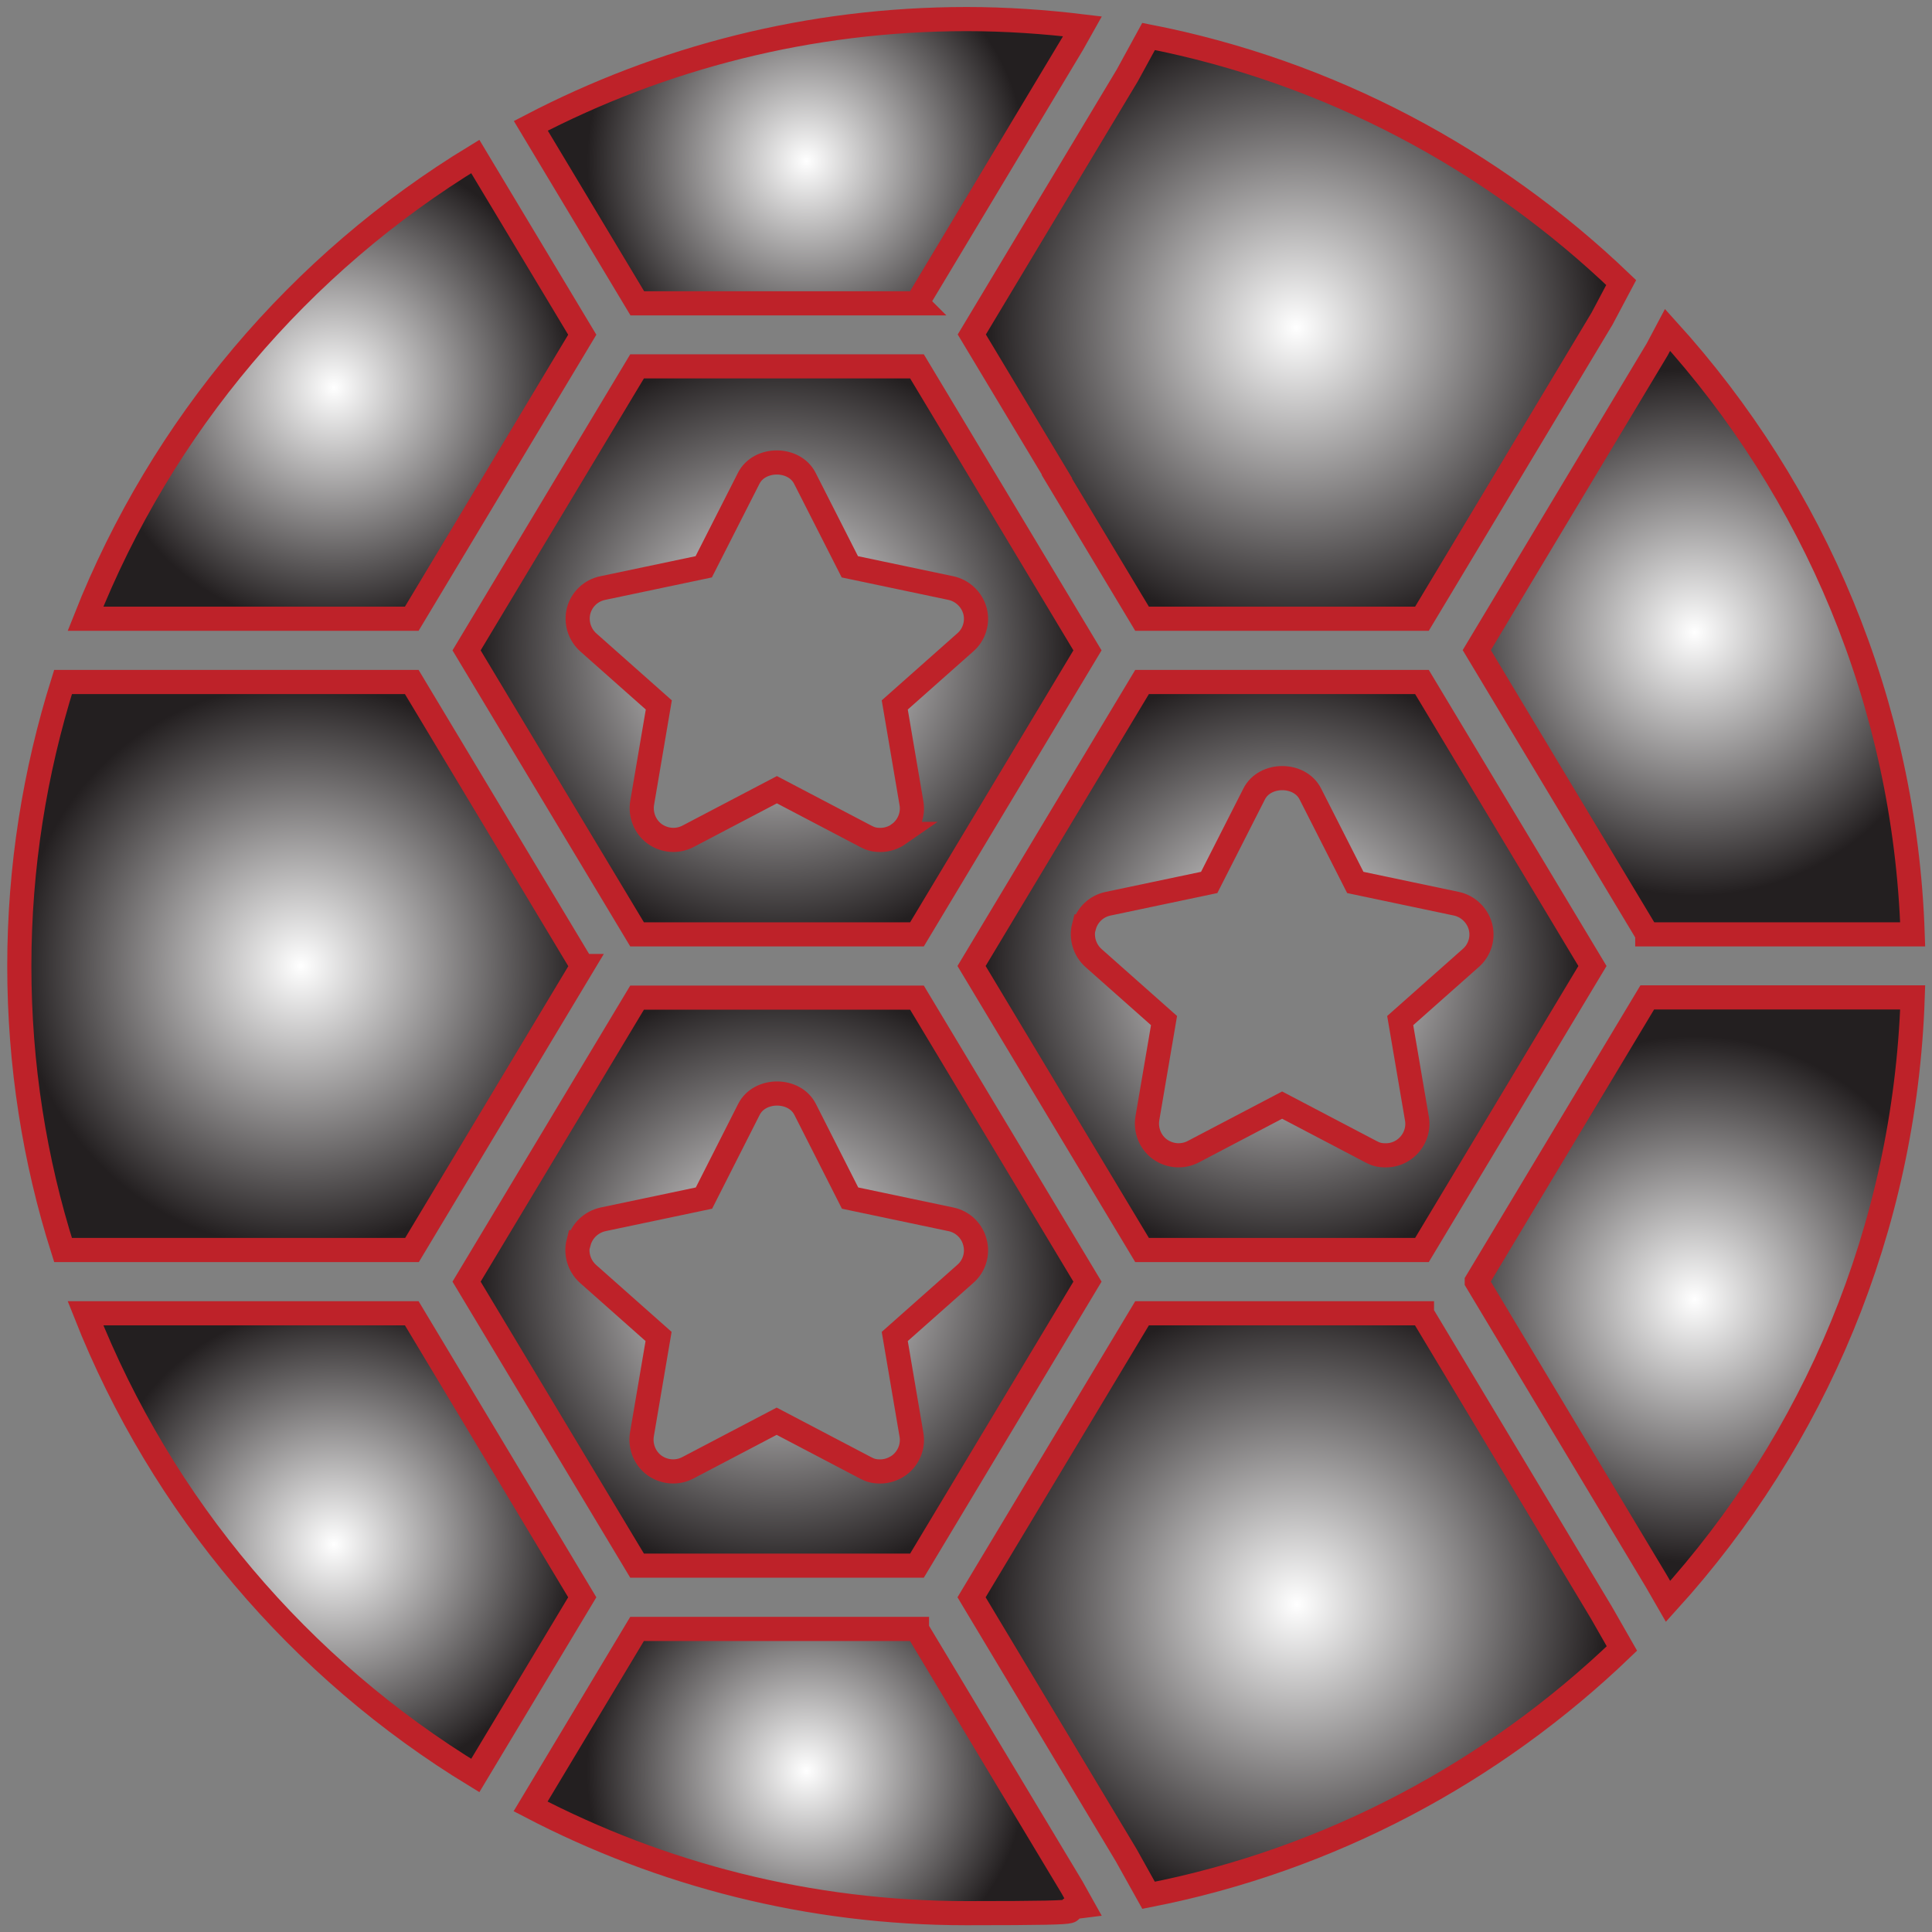
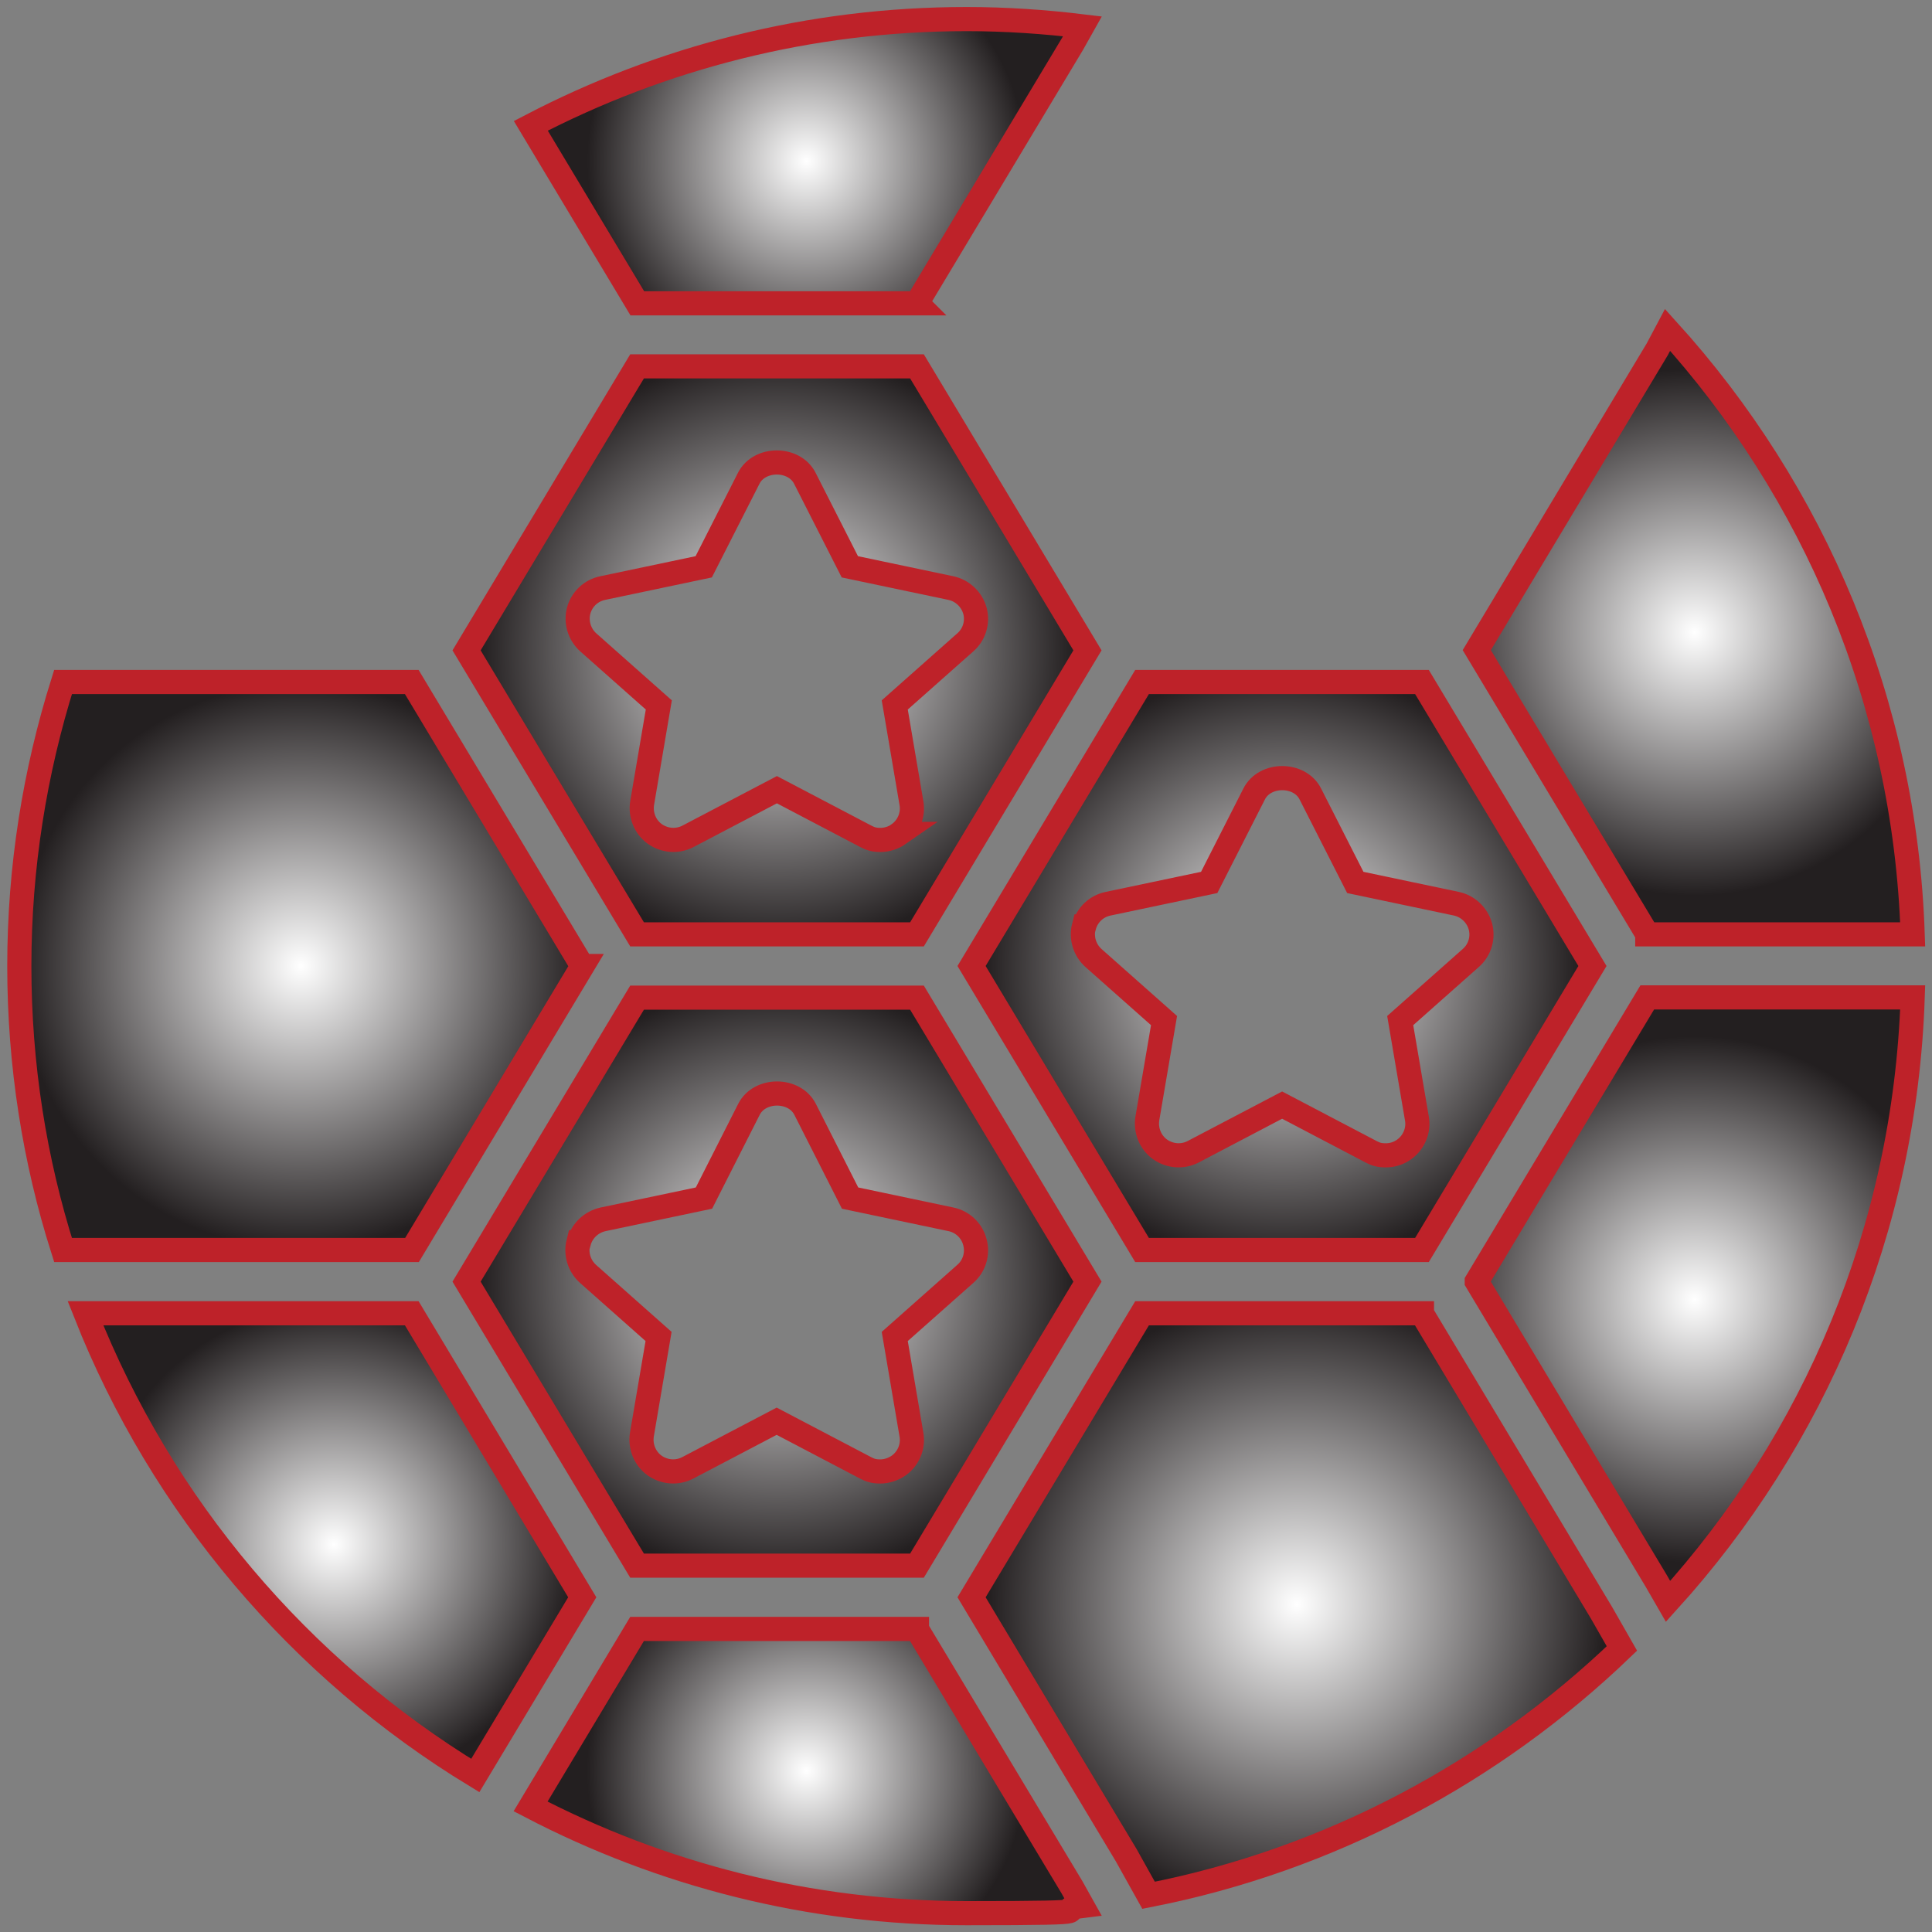
<svg xmlns="http://www.w3.org/2000/svg" xmlns:xlink="http://www.w3.org/1999/xlink" id="Layer_1" version="1.1" viewBox="0 0 800 800">
  <rect x="0" y="0" width="800" height="800" fill="#808080" stroke="none" />
  <defs>
    <style>
      .st0 {
        fill: url(#radial-gradient);
      }

      .st0, .st1, .st2, .st3, .st4, .st5, .st6, .st7, .st8, .st9, .st10, .st11 {
        stroke: #be2229;
        stroke-miterlimit: 10;
        stroke-width: 10px;
      }

      .st1 {
        fill: url(#radial-gradient10);
      }

      .st2 {
        fill: url(#radial-gradient5);
      }

      .st3 {
        fill: url(#radial-gradient9);
      }

      .st4 {
        fill: url(#radial-gradient6);
      }

      .st5 {
        fill: url(#radial-gradient2);
      }

      .st6 {
        fill: url(#radial-gradient4);
      }

      .st7 {
        fill: url(#radial-gradient7);
      }

      .st8 {
        fill: url(#radial-gradient8);
      }

      .st9 {
        fill: url(#radial-gradient1);
      }

      .st10 {
        fill: url(#radial-gradient3);
      }

      .st11 {
        fill: url(#radial-gradient11);
      }
    </style>
    <radialGradient id="radial-gradient" cx="321.7" cy="269.3" fx="321.7" fy="269.3" r="123.2" gradientUnits="userSpaceOnUse">
      <stop offset="0" stop-color="#fff" />
      <stop offset="1" stop-color="#231f20" />
    </radialGradient>
    <radialGradient id="radial-gradient1" cx="536.8" cy="135.7" fx="536.8" fy="135.7" r="127.7" xlink:href="#radial-gradient" />
    <radialGradient id="radial-gradient2" cx="530.9" cy="400" fx="530.9" fy="400" r="123.2" xlink:href="#radial-gradient" />
    <radialGradient id="radial-gradient3" cx="701.7" cy="538.1" fx="701.7" fy="538.1" r="109" xlink:href="#radial-gradient" />
    <radialGradient id="radial-gradient4" cx="124.6" cy="400" fx="124.6" fy="400" r="117.1" xlink:href="#radial-gradient" />
    <radialGradient id="radial-gradient5" cx="537" cy="664.3" fx="537" fy="664.3" r="127.8" xlink:href="#radial-gradient" />
    <radialGradient id="radial-gradient6" cx="138.3" cy="160.5" fx="138.3" fy="160.5" r="99.3" xlink:href="#radial-gradient" />
    <radialGradient id="radial-gradient7" cx="333.9" cy="66.7" fx="333.9" fy="66.7" r="90.8" xlink:href="#radial-gradient" />
    <radialGradient id="radial-gradient8" cx="701.7" cy="261.8" fx="701.7" fy="261.8" r="109.1" xlink:href="#radial-gradient" />
    <radialGradient id="radial-gradient9" cx="138.3" cy="639.5" fx="138.3" fy="639.5" r="99.3" xlink:href="#radial-gradient" />
    <radialGradient id="radial-gradient10" cx="321.7" cy="530.7" fx="321.7" fy="530.7" r="123.2" xlink:href="#radial-gradient" />
    <radialGradient id="radial-gradient11" cx="333.9" cy="733.3" fx="333.9" fy="733.3" r="90.9" xlink:href="#radial-gradient" />
  </defs>
  <path class="st0" d="M415,328.1l35.3-58.8-35.3-58.8-35.3-58.8h-115.9l-35.3,58.8-35.3,58.8,70.6,117.6h115.9l35.3-58.8ZM372.3,345.3c-2.3,1.6-5,2.5-7.7,2.5s-4.2-.5-6.1-1.5l-36.8-19.3-36.8,19.3c-4.4,2.3-9.7,1.9-13.8-1-4-2.9-6-7.9-5.2-12.8l6.9-40.6-29.2-25.9c-3.7-3.3-5.2-8.4-4-13.1,1.3-4.8,5.1-8.4,10-9.4l41.8-8.8,18.6-36.6c4.4-8.8,18.9-8.8,23.3,0l18.6,36.6,41.8,8.8c4.8,1,8.7,4.7,10,9.4,1.3,4.8-.3,9.9-4,13.1l-29.2,25.9,6.9,40.6c.9,4.9-1.2,9.9-5.2,12.8Z" />
-   <path class="st9" d="M437.6,197.4l35.3,58.8h115.9l74.6-124.3,7.9-14.9c-53.2-51-120.6-87.2-195.7-101.9l-8.8,16.1-64.4,107.3,35.3,58.8Z" />
  <path class="st5" d="M588.8,517.6l35.3-58.8,35.3-58.8-35.3-58.8-35.3-58.8h-115.9l-35.3,58.8-35.3,58.8,35.3,58.8,35.3,58.8h115.9ZM448.9,383.6c1.3-4.8,5.1-8.4,10-9.4l41.8-8.8,18.6-36.6c4.4-8.8,18.9-8.8,23.3,0l18.6,36.6,41.8,8.8c4.8,1,8.7,4.7,10,9.4,1.3,4.8-.3,9.9-4,13.1l-29.2,25.9,6.9,40.5c.9,4.9-1.2,9.9-5.2,12.8-2.3,1.7-5,2.5-7.7,2.5s-4.2-.5-6.1-1.5l-36.8-19.3-36.8,19.3c-4.4,2.3-9.7,1.9-13.8-1-4-2.9-6-7.9-5.2-12.8l6.9-40.5-29.2-25.9c-3.7-3.3-5.2-8.4-4-13.1Z" />
  <path class="st10" d="M611.5,530.7l74.3,123.9,4.9,8.5c60.4-66.6,98.1-154,101.3-250.1h-109.9l-70.6,117.6Z" />
  <path class="st6" d="M241.1,400l-70.6-117.6H26.1c-11.7,37.2-18.1,76.7-18.1,117.6s6.3,80.5,18.1,117.6h144.5l70.6-117.6Z" />
  <path class="st2" d="M588.8,543.8h-115.9l-70.6,117.6,64.1,106.9,9.2,16.5c75.2-14.7,142.8-51.1,196-102.2l-8.4-14.7-74.4-124Z" />
-   <path class="st4" d="M241.1,138.6l-44.3-73.8c-72.7,44.2-129.8,111.5-161.4,191.4h135.1l70.6-117.6Z" />
  <path class="st7" d="M379.7,125.5l64.4-107.3,4.1-7.3c-15.7-1.9-31.7-3-47.9-3-65.1,0-126.4,16-180.5,44.2l44.1,73.5h115.9Z" />
  <path class="st8" d="M682.1,386.9h109.9c-3.2-96.1-41-183.6-101.5-250.3l-4.3,8.1-74.7,124.5,70.6,117.6Z" />
  <path class="st3" d="M170.5,543.8H35.4c31.6,80,88.8,147.2,161.4,191.4l44.3-73.8-70.6-117.6Z" />
  <path class="st1" d="M193.2,530.7l35.3,58.8,35.3,58.8h115.9l70.6-117.6-35.3-58.8-35.3-58.8h-115.9l-35.3,58.8-35.3,58.8ZM239.7,514.4c1.3-4.8,5.1-8.4,10-9.5l41.8-8.8,18.6-36.7c4.4-8.8,18.9-8.8,23.3,0l18.6,36.7,41.8,8.8c4.8,1,8.7,4.7,9.9,9.5,1.3,4.8-.3,9.9-4,13.1l-29.2,25.9,6.9,40.6c.9,4.9-1.2,9.9-5.2,12.8-2.3,1.6-5,2.5-7.7,2.5s-4.2-.5-6.1-1.5l-36.8-19.3-36.8,19.3c-4.4,2.3-9.7,1.9-13.8-1-4-2.9-6-7.9-5.2-12.8l6.9-40.6-29.2-25.9c-3.7-3.3-5.2-8.4-4-13.1Z" />
  <path class="st11" d="M379.7,674.5h-115.9l-44.1,73.5c54.1,28.2,115.4,44.2,180.5,44.2s32.3-1.1,48-3l-4.3-7.7-64.2-106.9Z" />
</svg>